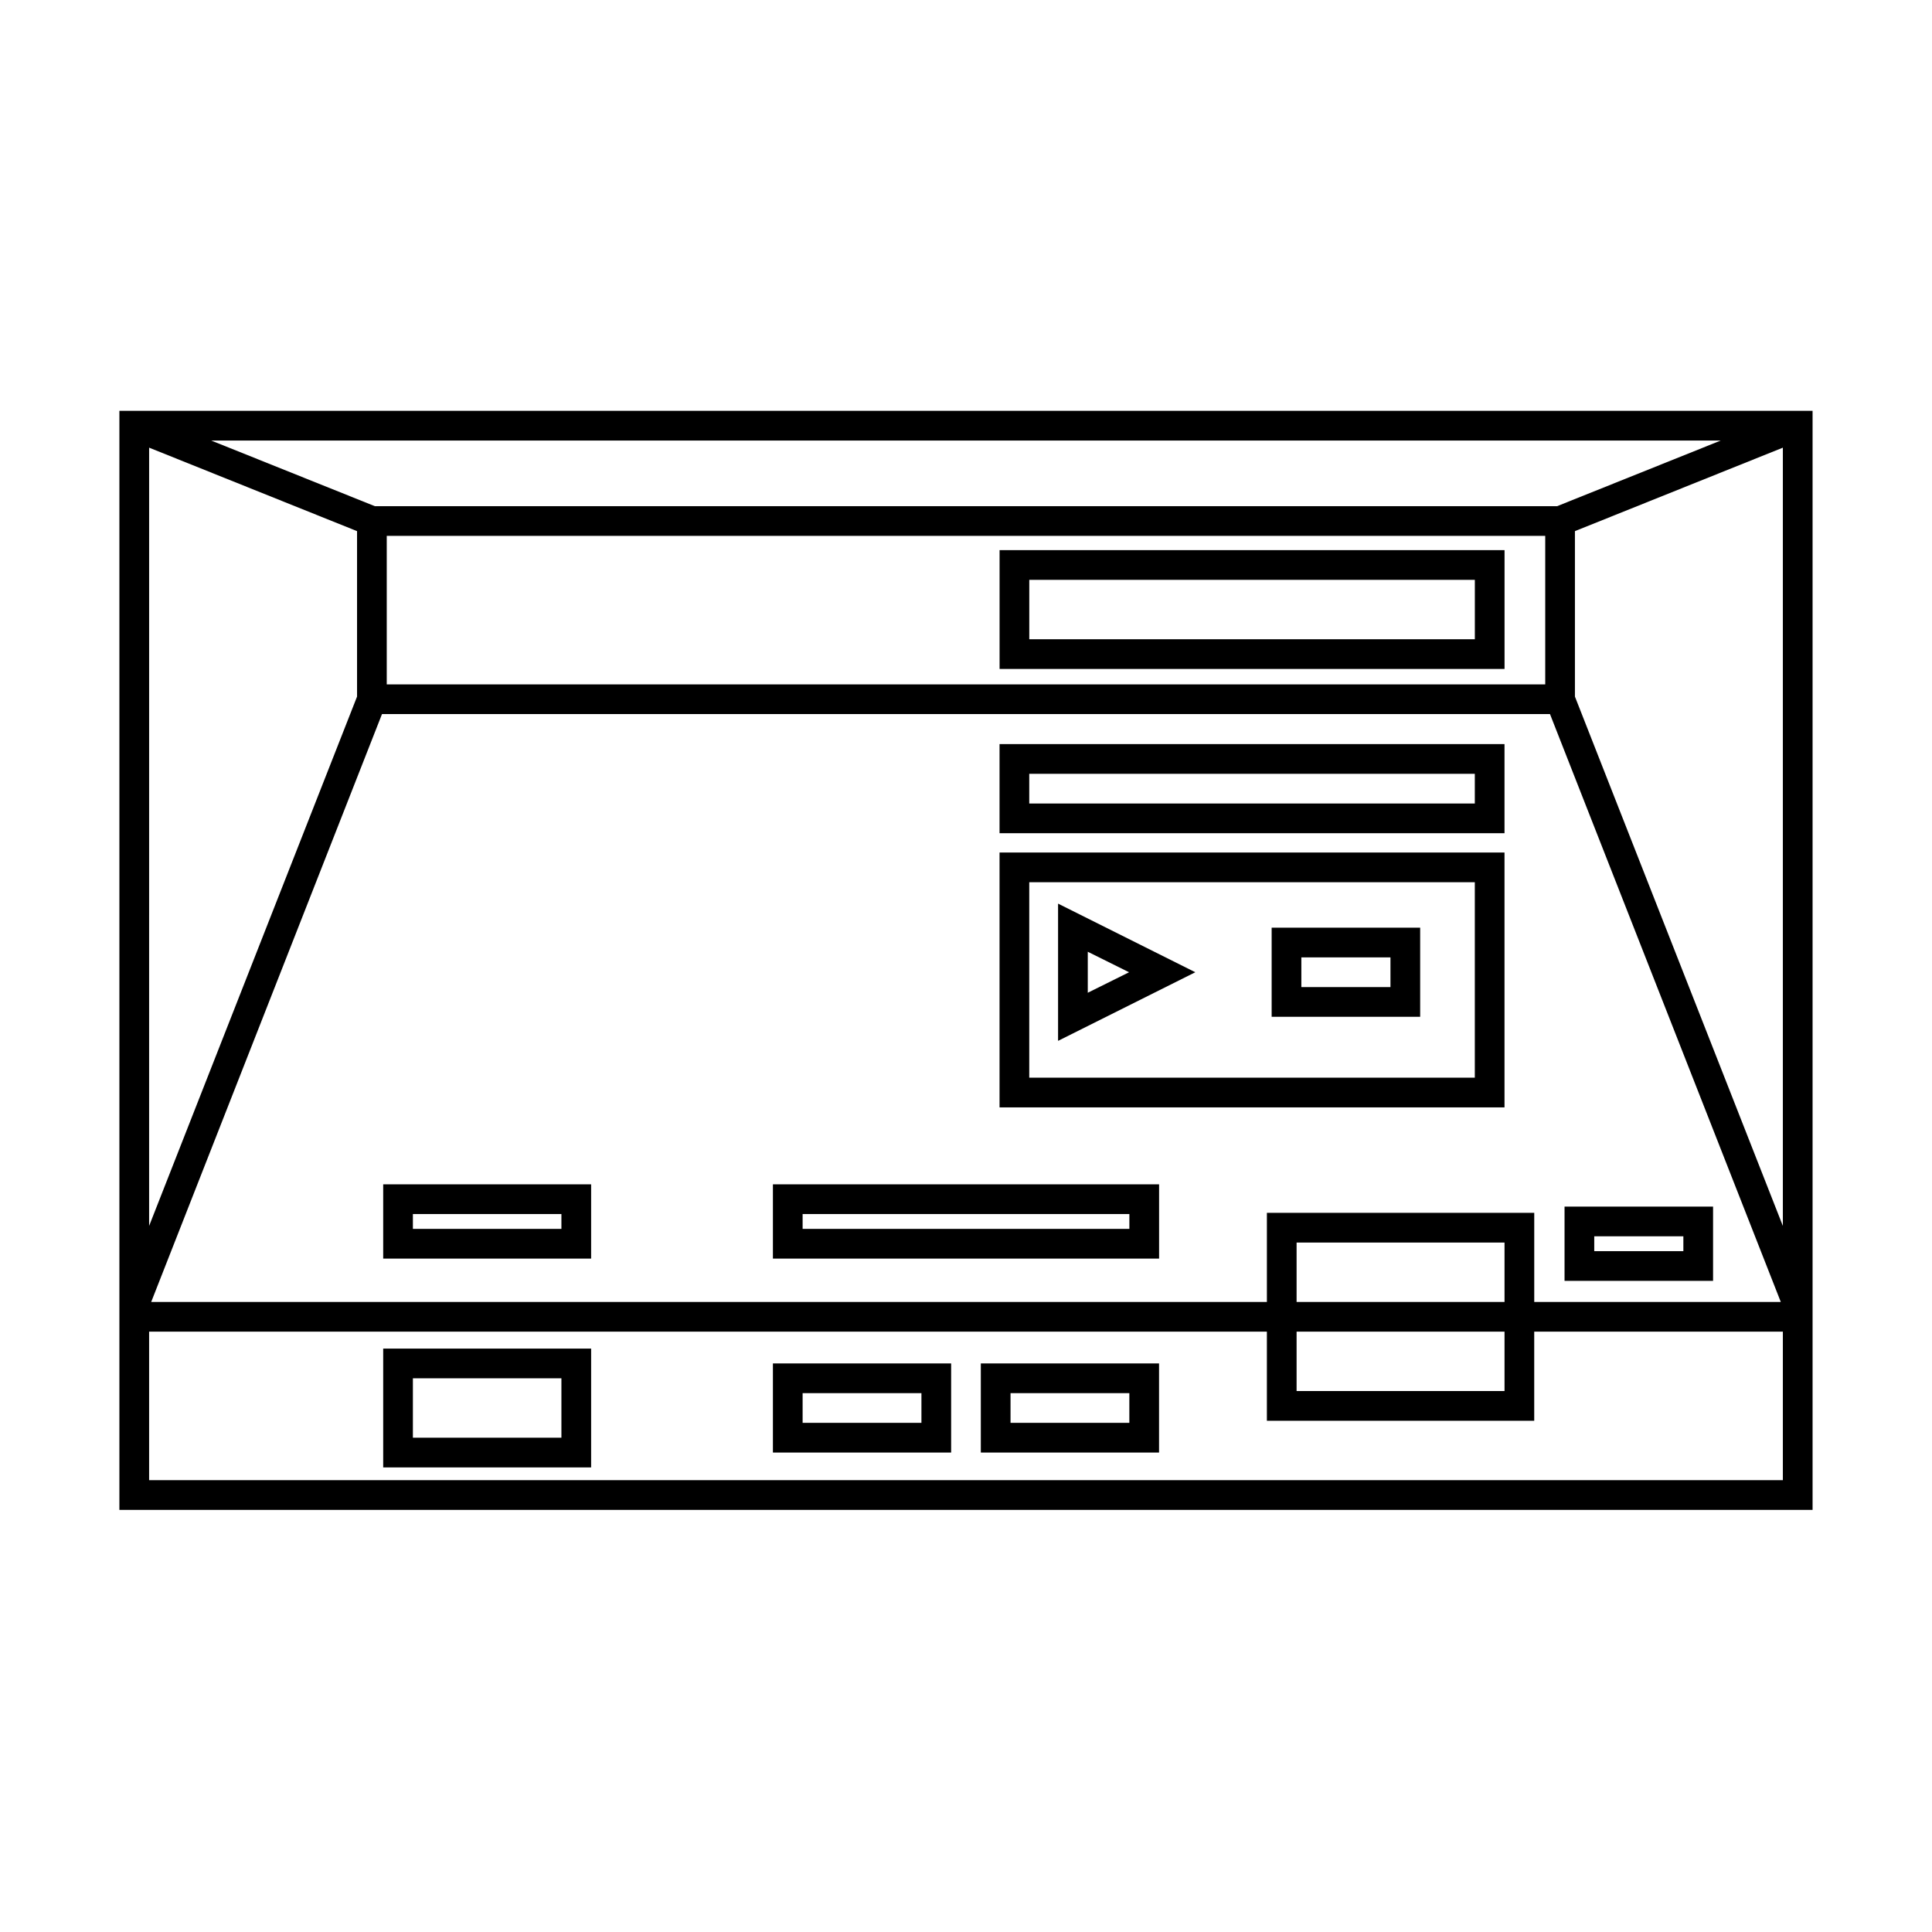
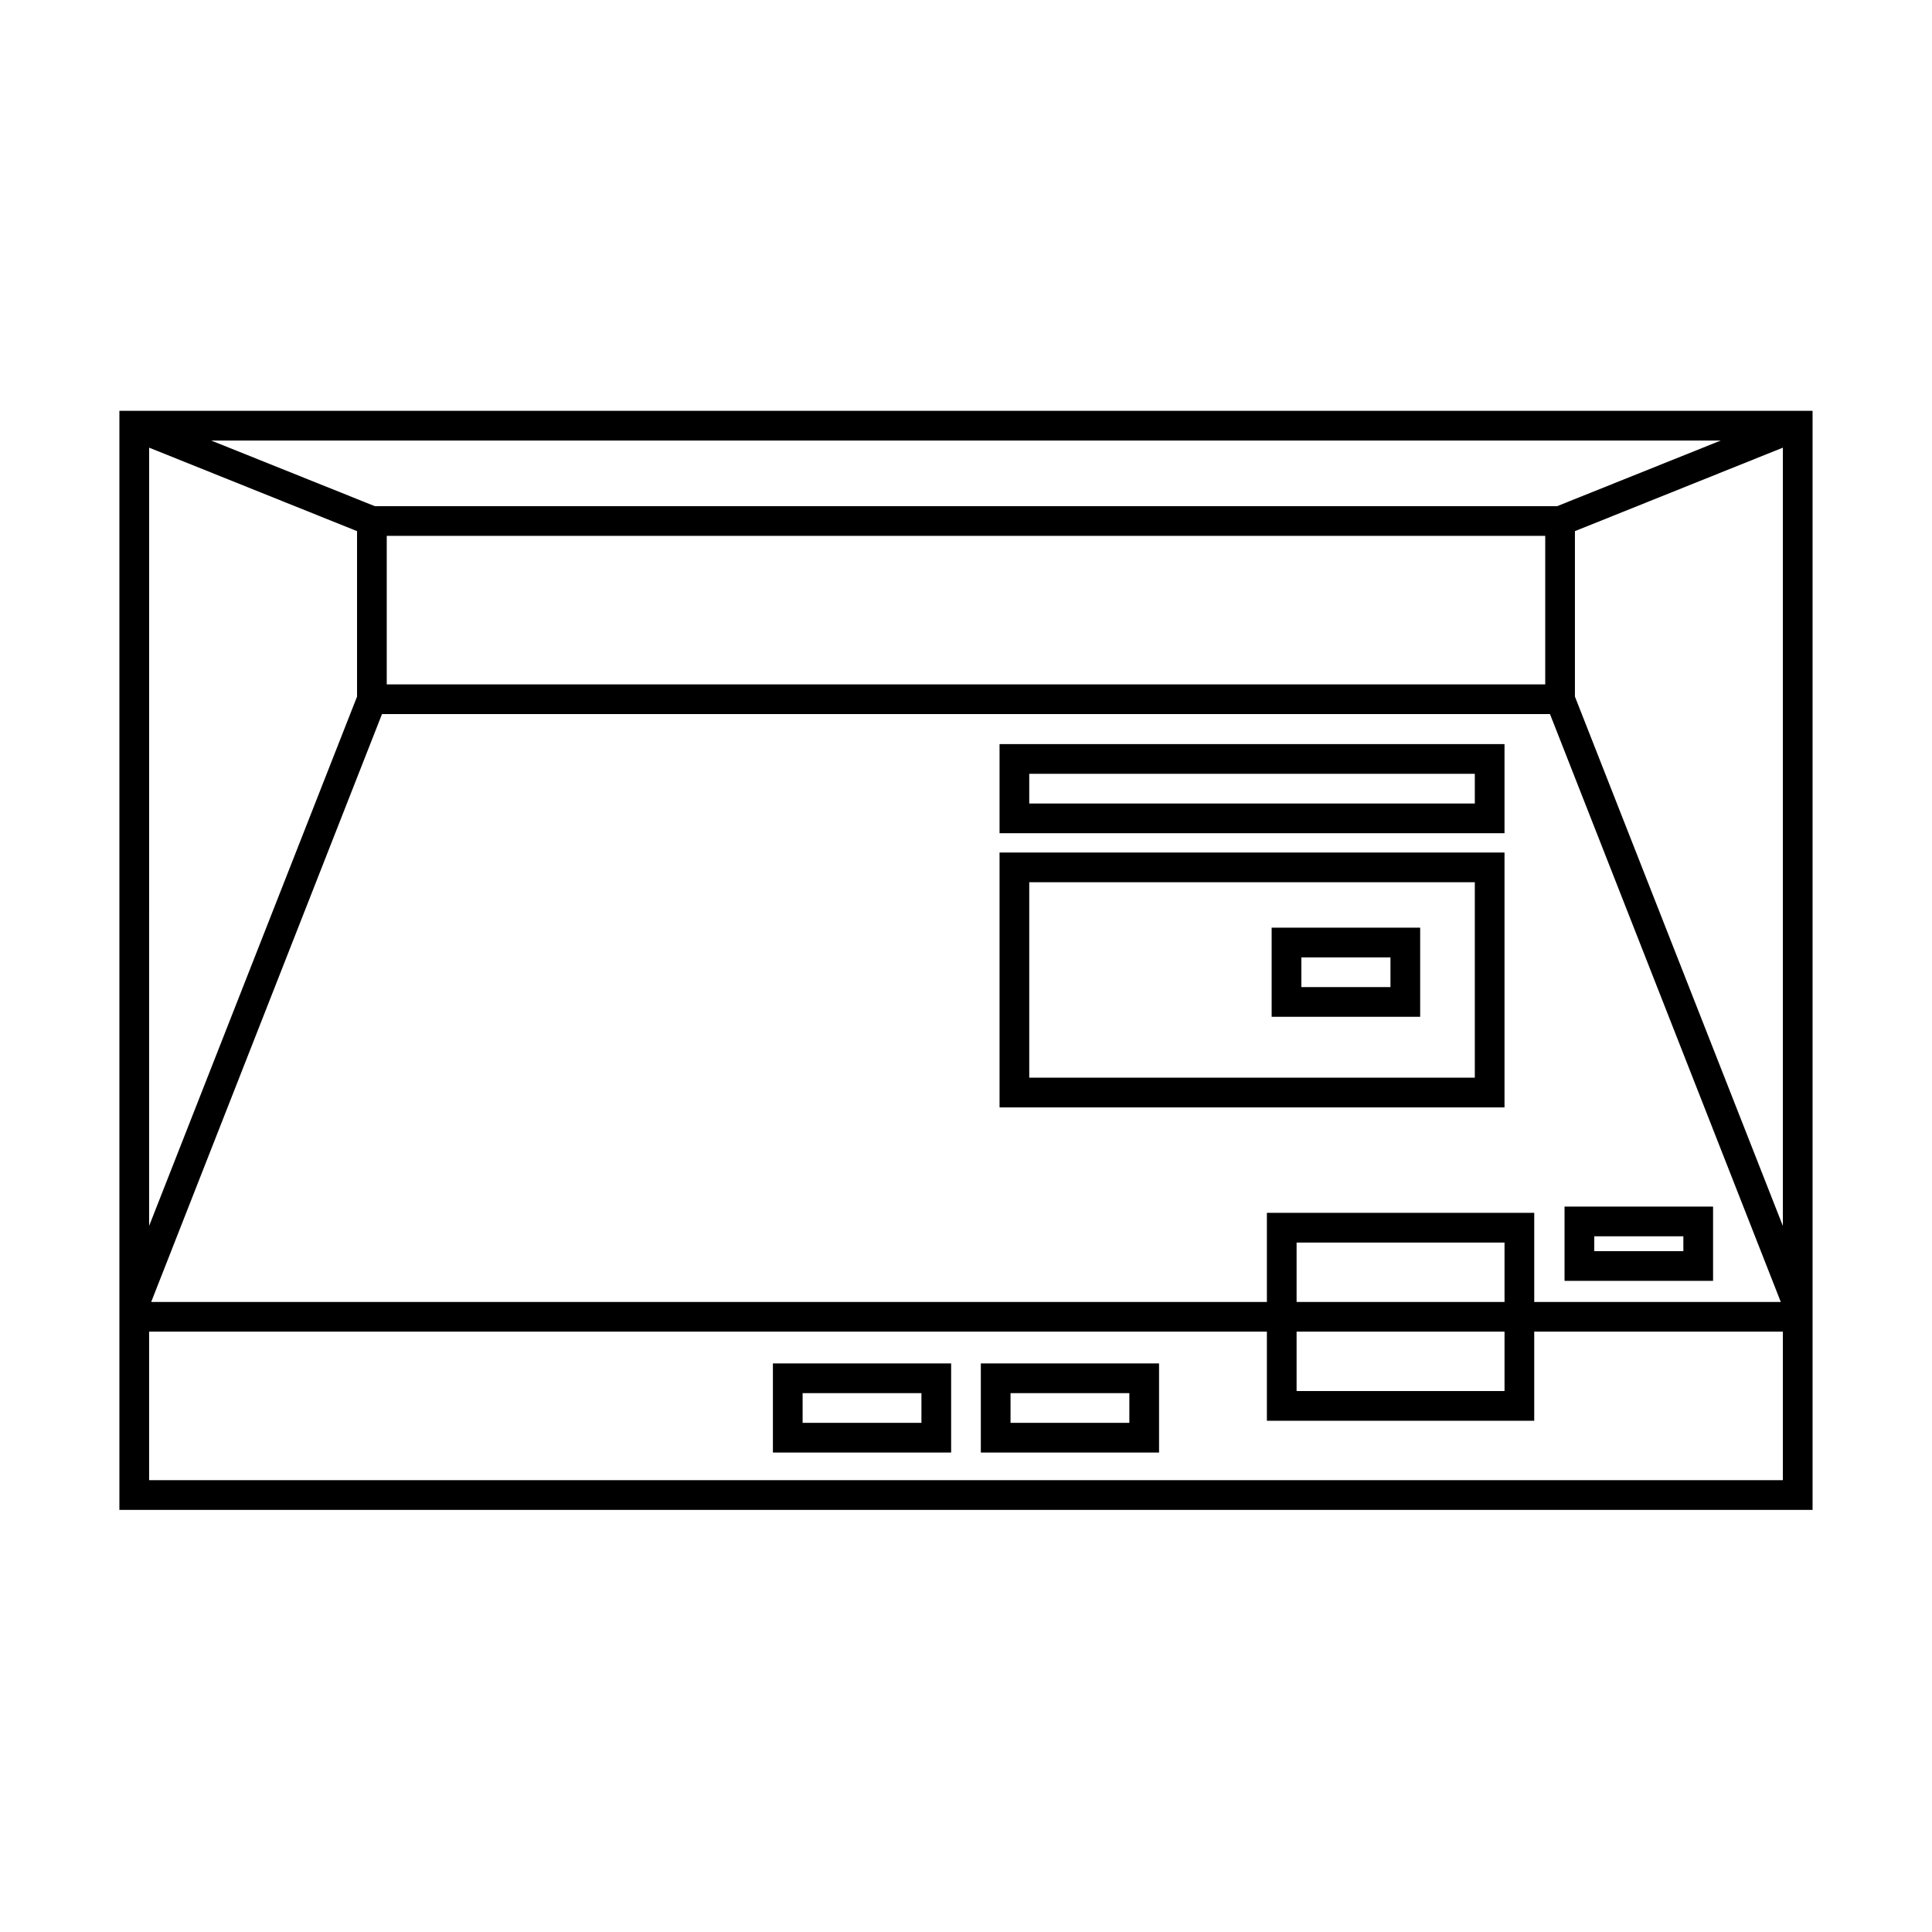
<svg xmlns="http://www.w3.org/2000/svg" fill="#000000" width="800px" height="800px" version="1.1" viewBox="144 144 512 512">
  <g>
    <path d="m175.64 252.87v291.27h448.71v-291.27zm311.97 244.03h55.105v15.742h-55.105zm0-7.871v-15.742h55.105v15.742zm-7.871-23.617v23.617h-295.67l61.164-155.79h309.53l61.164 155.79h-65.336v-23.617zm76.91-187.27h-313.31l-43.375-17.398h400.06zm-3.148 7.871v39.359h-307.01v-39.359zm-314.88-1.258v43.848l-55.105 140.28 0.004-206.25zm322.75 43.848v-43.848l55.105-22.121v206.25zm55.105 207.66-432.96-0.004v-39.359h296.22v23.617h70.848v-23.617h65.891z" />
-     <path d="m245.55 532.88h55.105v-31.488h-55.105zm7.871-23.617h39.359v15.742h-39.359z" />
    <path d="m481 413.46h39.359v-23.617h-39.359zm7.871-15.742h23.617v7.871h-23.617z" />
-     <path d="m424.4 419.84 36.367-18.184-36.367-18.184zm7.871-23.617 10.941 5.434-10.941 5.434z" />
    <path d="m348.83 528.94h47.23v-23.617h-47.23zm7.871-15.742h31.488v7.871h-31.488z" />
    <path d="m403.93 528.94h47.23v-23.617h-47.23zm7.871-15.742h31.488v7.871h-31.488z" />
-     <path d="m542.72 289.79h-133.82v31.488h133.82zm-7.871 23.617h-118.08v-15.742h118.08z" />
    <path d="m408.89 364.81h133.82v-23.617h-133.82zm7.871-15.742h118.08v7.871h-118.08z" />
    <path d="m408.89 437.47h133.82v-67.543h-133.82zm7.871-59.672h118.08v51.797h-118.08z" />
-     <path d="m245.55 477.54h55.105v-19.68h-55.105zm7.871-11.809h39.359v3.938h-39.359z" />
-     <path d="m348.83 477.54h102.34v-19.68h-102.34zm7.871-11.809h86.594v3.938h-86.594z" />
    <path d="m597.98 463.76h-39.359v19.68h39.359zm-7.871 11.809h-23.617v-3.938h23.617z" />
  </g>
</svg>